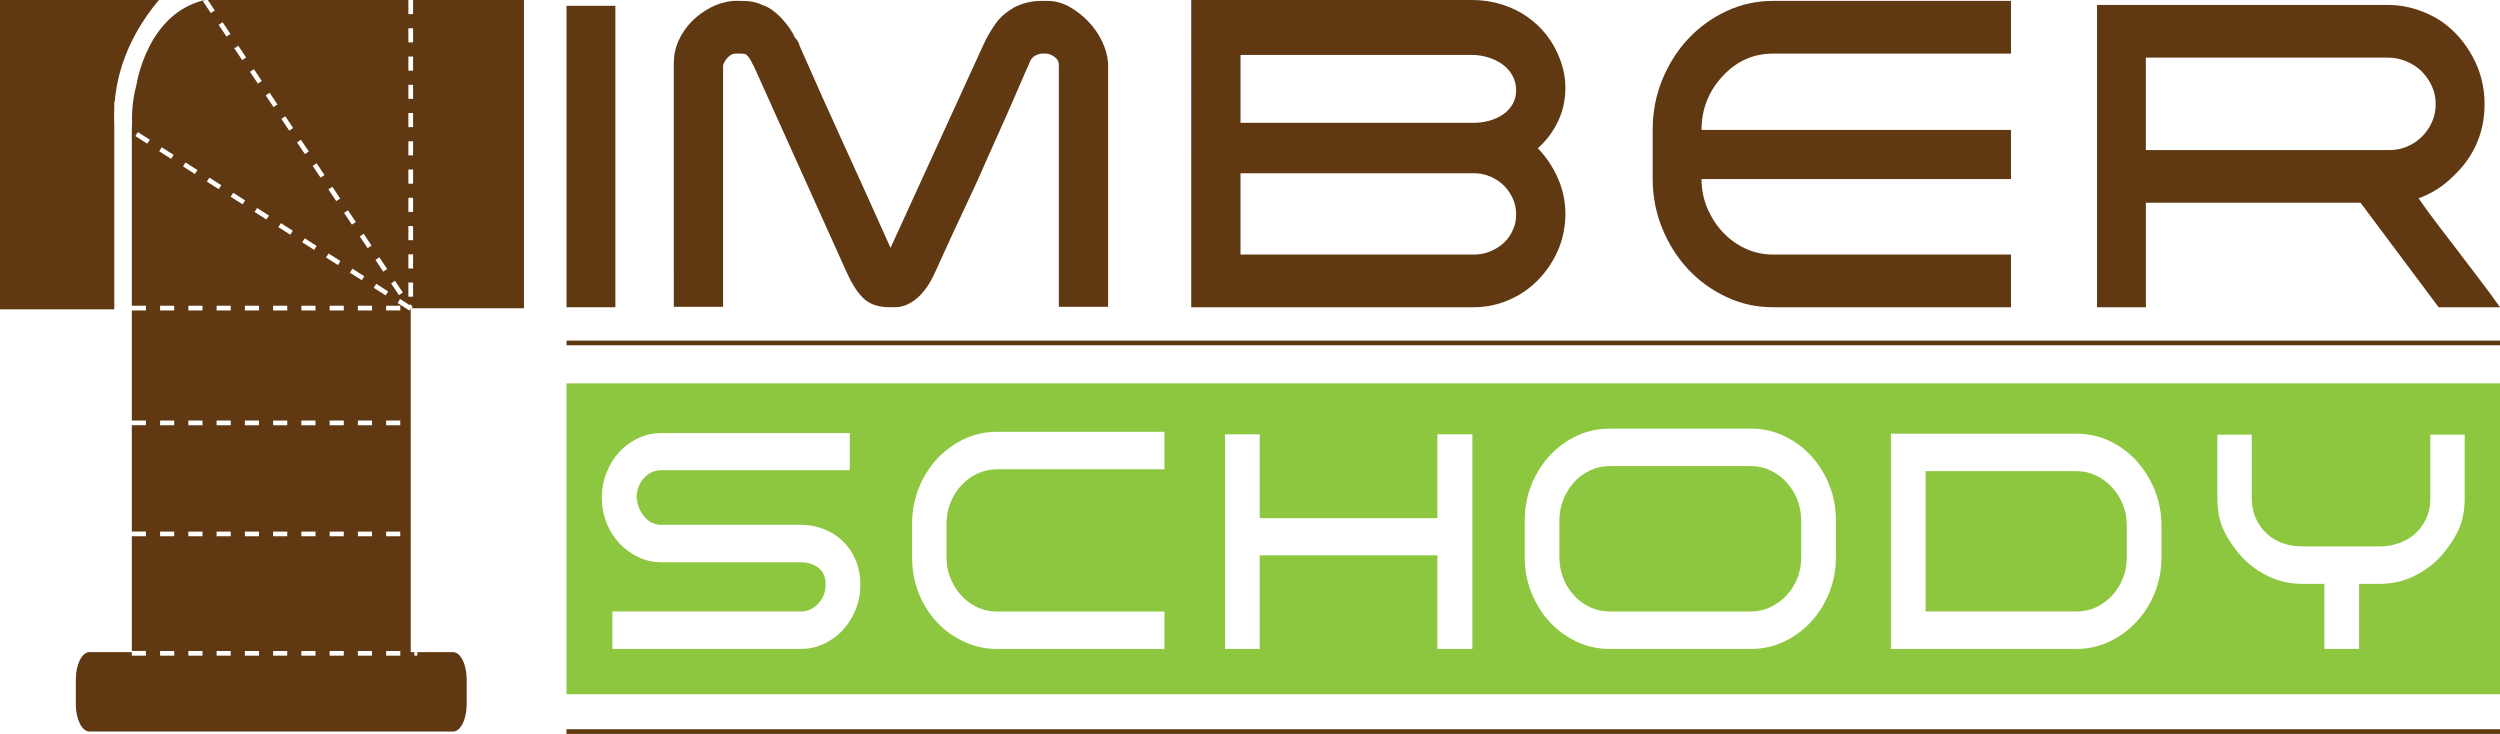
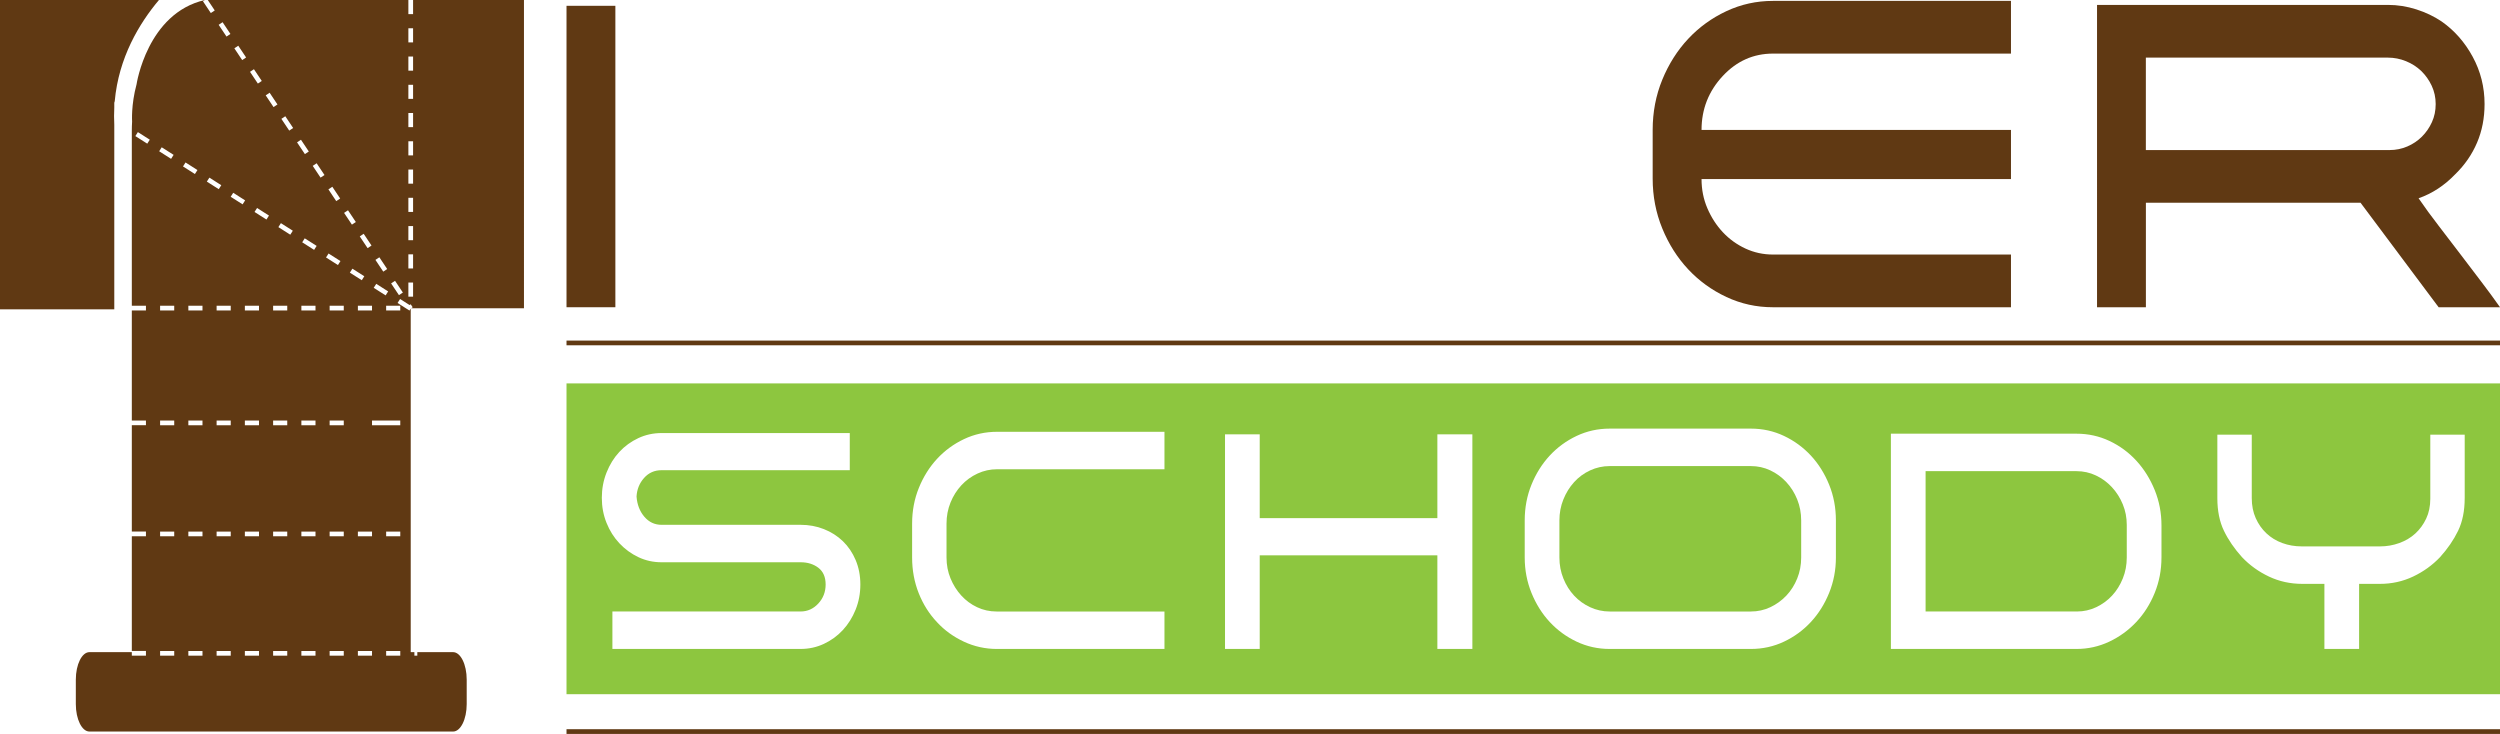
<svg xmlns="http://www.w3.org/2000/svg" id="Warstwa_2" data-name="Warstwa 2" viewBox="0 0 2123.43 623.37">
  <defs>
    <style>
      .cls-1 {
        fill: #8dc63f;
      }

      .cls-2 {
        fill: #603913;
      }

      .cls-3 {
        fill: none;
        stroke: #603913;
        stroke-width: 4px;
      }
    </style>
  </defs>
  <g id="Warstwa_1-2" data-name="Warstwa 1">
    <g>
      <g>
        <path class="cls-2" d="M97.07,91.44v-4.17s.13-.47.38-1.31C100.78,48.9,118.32,19.81,135.01,0H0v262.71h97.07V105.98c-.26-4.97-.24-9.81,0-14.54Z" />
-         <path class="cls-2" d="M445.04,0h-94.18v12h-4V0h-170.38l5.92,8.87-3.33,2.22-6.66-9.98,1.66-1.11c-49.08,11.16-58.08,71.61-58.08,71.61-4.77,17.65-3.78,31.6-3.78,31.6h0c-.16,2.64-.25,5.33-.25,8.1v148.39h12v4h-12v93.48h12v4h-12v90.31h12v4h-12v97.42h12v4h-12v-3h-35.98c-6.4,0-11.58,10.44-11.58,23.32v20.81c0,12.88,5.18,23.32,11.58,23.32h308.84c6.4,0,11.58-10.44,11.58-23.32v-20.81c0-12.88-5.19-23.32-11.58-23.32h-30.36v3h-2.5v-3h-3.11v-291.82l-1.07,1.69-10.12-6.44,2.15-3.38,8.07,5.14.96-.64,1.68,2.52-1.24.83h95.76V0ZM125.08,122.03l-10.12-6.44,2.15-3.38,10.12,6.44-2.15,3.38ZM137.35,125.1l10.12,6.44-2.15,3.38-10.12-6.44,2.15-3.38ZM147.98,556.92h-12v-4h12v4ZM147.98,455.51h-12v-4h12v4ZM147.98,361.19h-12v-4h12v4ZM147.98,263.71h-12v-4h12v4ZM157.59,137.99l10.12,6.44-2.15,3.38-10.12-6.44,2.15-3.38ZM171.98,556.92h-12v-4h12v4ZM171.98,455.51h-12v-4h12v4ZM171.98,361.19h-12v-4h12v4ZM171.98,263.71h-12v-4h12v4ZM322.21,218.53l6.66,9.98-3.33,2.22-6.66-9.98,3.33-2.22ZM308.9,198.57l6.66,9.98-3.33,2.22-6.66-9.98,3.33-2.22ZM282.27,158.63l6.66,9.98-3.33,2.22-6.66-9.98,3.33-2.22ZM229.01,78.76l6.66,9.98-3.33,2.22-6.66-9.98,3.33-2.22ZM215.69,58.79l6.66,9.98-3.33,2.22-6.66-9.98,3.33-2.22ZM202.38,38.83l6.66,9.98-3.33,2.22-6.66-9.98,3.33-2.22ZM189.06,18.86l6.66,9.98-3.33,2.22-6.66-9.98,3.33-2.22ZM177.84,150.87l10.12,6.44-2.15,3.38-10.12-6.44,2.15-3.38ZM195.98,556.92h-12v-4h12v4ZM195.98,455.51h-12v-4h12v4ZM195.98,361.19h-12v-4h12v4ZM195.98,263.71h-12v-4h12v4ZM195.94,167.13l2.15-3.38,10.12,6.44-2.15,3.38-10.12-6.44ZM219.98,556.92h-12v-4h12v4ZM219.98,455.51h-12v-4h12v4ZM219.98,361.19h-12v-4h12v4ZM219.98,263.71h-12v-4h12v4ZM226.31,186.47l-10.12-6.44,2.15-3.38,10.12,6.44-2.15,3.38ZM243.98,556.92h-12v-4h12v4ZM243.98,455.51h-12v-4h12v4ZM243.98,361.19h-12v-4h12v4ZM243.98,263.71h-12v-4h12v4ZM246.56,199.35l-10.12-6.44,2.15-3.38,10.12,6.44-2.15,3.38ZM245.65,110.93l-6.66-9.98,3.33-2.22,6.66,9.98-3.33,2.22ZM255.64,118.7l6.66,9.98-3.33,2.22-6.66-9.98,3.33-2.22ZM267.98,556.92h-12v-4h12v4ZM267.98,455.51h-12v-4h12v4ZM267.98,361.19h-12v-4h12v4ZM267.98,263.71h-12v-4h12v4ZM266.8,212.24l-10.12-6.44,2.15-3.38,10.12,6.44-2.15,3.38ZM272.28,150.87l-6.66-9.98,3.33-2.22,6.66,9.98-3.33,2.22ZM279.07,215.31l10.12,6.44-2.15,3.38-10.12-6.44,2.15-3.38ZM291.98,556.92h-12v-4h12v4ZM291.98,455.51h-12v-4h12v4ZM291.98,361.19h-12v-4h12v4ZM291.98,263.71h-12v-4h12v4ZM295.58,178.6l6.66,9.98-3.33,2.22-6.66-9.98,3.33-2.22ZM299.32,228.2l10.12,6.44-2.15,3.38-10.12-6.44,2.15-3.38ZM315.98,556.92h-12v-4h12v4ZM315.98,455.51h-12v-4h12v4ZM315.98,361.19h-12v-4h12v4ZM315.98,263.71h-12v-4h12v4ZM317.42,244.46l2.15-3.38,10.12,6.44-2.15,3.38-10.12-6.44ZM339.98,556.92h-12v-4h12v4ZM339.98,455.51h-12v-4h12v4ZM339.98,361.19h-12v-4h12v4ZM339.98,259.71v4h-12v-4h12ZM338.86,250.7l-6.66-9.98,3.33-2.22,6.66,9.98-3.33,2.22ZM350.86,252h-4v-12h4v12ZM350.86,228h-4v-12h4v12ZM350.86,204h-4v-12h4v12ZM350.86,180h-4v-12h4v12ZM350.86,156h-4v-12h4v12ZM350.86,132h-4v-12h4v12ZM350.86,108h-4v-12h4v12ZM350.86,84h-4v-12h4v12ZM350.86,60h-4v-12h4v12ZM350.86,36h-4v-12h4v12Z" />
+         <path class="cls-2" d="M445.04,0h-94.18v12h-4V0h-170.38l5.92,8.87-3.33,2.22-6.66-9.98,1.66-1.11c-49.08,11.16-58.08,71.61-58.08,71.61-4.77,17.65-3.78,31.6-3.78,31.6h0c-.16,2.64-.25,5.33-.25,8.1v148.39h12v4h-12v93.48h12v4h-12v90.31h12v4h-12v97.42h12v4h-12v-3h-35.98c-6.4,0-11.58,10.44-11.58,23.32v20.81c0,12.88,5.18,23.32,11.58,23.32h308.84c6.4,0,11.58-10.44,11.58-23.32v-20.81c0-12.88-5.19-23.32-11.58-23.32h-30.36v3h-2.5v-3h-3.11v-291.82l-1.07,1.69-10.12-6.44,2.15-3.38,8.07,5.14.96-.64,1.68,2.52-1.24.83h95.76V0ZM125.08,122.03l-10.12-6.44,2.15-3.38,10.12,6.44-2.15,3.38ZM137.35,125.1l10.12,6.44-2.15,3.38-10.12-6.44,2.15-3.38ZM147.98,556.92h-12v-4h12v4ZM147.98,455.51h-12v-4h12v4ZM147.98,361.19h-12v-4h12v4ZM147.98,263.71h-12v-4h12v4ZM157.59,137.99l10.12,6.44-2.15,3.38-10.12-6.44,2.15-3.38ZM171.98,556.92h-12v-4h12v4ZM171.98,455.51h-12v-4h12v4ZM171.98,361.19h-12v-4h12v4ZM171.98,263.71h-12v-4h12v4ZM322.21,218.53l6.66,9.98-3.33,2.22-6.66-9.98,3.33-2.22ZM308.9,198.57l6.66,9.98-3.33,2.22-6.66-9.98,3.33-2.22ZM282.27,158.63l6.66,9.98-3.33,2.22-6.66-9.98,3.33-2.22ZM229.01,78.76l6.66,9.98-3.33,2.22-6.66-9.98,3.33-2.22ZM215.69,58.79l6.66,9.98-3.33,2.22-6.66-9.98,3.33-2.22ZM202.38,38.83l6.66,9.98-3.33,2.22-6.66-9.98,3.33-2.22ZM189.06,18.86l6.66,9.98-3.33,2.22-6.66-9.98,3.33-2.22ZM177.84,150.87l10.12,6.44-2.15,3.38-10.12-6.44,2.15-3.38ZM195.98,556.92h-12v-4h12v4ZM195.98,455.51h-12v-4h12v4ZM195.98,361.19h-12v-4h12v4ZM195.98,263.71h-12v-4h12v4ZM195.94,167.13l2.15-3.38,10.12,6.44-2.15,3.38-10.12-6.44ZM219.98,556.92h-12v-4h12v4ZM219.98,455.51h-12v-4h12v4ZM219.98,361.19h-12v-4h12v4ZM219.98,263.71h-12v-4h12v4ZM226.31,186.47l-10.12-6.44,2.15-3.38,10.12,6.44-2.15,3.38ZM243.98,556.92h-12v-4h12v4ZM243.98,455.51h-12v-4h12v4ZM243.98,361.19h-12v-4h12v4ZM243.98,263.71h-12v-4h12v4ZM246.56,199.35l-10.12-6.44,2.15-3.38,10.12,6.44-2.15,3.38ZM245.65,110.93l-6.66-9.98,3.33-2.22,6.66,9.98-3.33,2.22ZM255.64,118.7l6.66,9.98-3.33,2.22-6.66-9.98,3.33-2.22ZM267.98,556.92h-12v-4h12v4ZM267.98,455.51h-12v-4h12v4ZM267.98,361.19h-12v-4h12v4ZM267.98,263.71h-12v-4h12v4ZM266.8,212.24l-10.12-6.44,2.15-3.38,10.12,6.44-2.15,3.38ZM272.28,150.87l-6.66-9.98,3.33-2.22,6.66,9.98-3.33,2.22ZM279.07,215.31l10.12,6.44-2.15,3.38-10.12-6.44,2.15-3.38ZM291.98,556.92h-12v-4h12v4ZM291.98,455.51h-12v-4h12v4ZM291.98,361.19h-12v-4h12v4ZM291.98,263.71h-12v-4h12v4ZM295.58,178.6l6.66,9.98-3.33,2.22-6.66-9.98,3.33-2.22ZM299.32,228.2l10.12,6.44-2.15,3.38-10.12-6.44,2.15-3.38ZM315.98,556.92h-12v-4h12v4ZM315.98,455.51h-12v-4h12v4ZM315.98,361.19v-4h12v4ZM315.98,263.71h-12v-4h12v4ZM317.42,244.46l2.15-3.38,10.12,6.44-2.15,3.38-10.12-6.44ZM339.98,556.92h-12v-4h12v4ZM339.98,455.51h-12v-4h12v4ZM339.98,361.19h-12v-4h12v4ZM339.98,259.71v4h-12v-4h12ZM338.86,250.7l-6.66-9.98,3.33-2.22,6.66,9.98-3.33,2.22ZM350.86,252h-4v-12h4v12ZM350.86,228h-4v-12h4v12ZM350.86,204h-4v-12h4v12ZM350.86,180h-4v-12h4v12ZM350.86,156h-4v-12h4v12ZM350.86,132h-4v-12h4v12ZM350.86,108h-4v-12h4v12ZM350.86,84h-4v-12h4v12ZM350.86,60h-4v-12h4v12ZM350.86,36h-4v-12h4v12Z" />
      </g>
      <g>
        <g>
          <path class="cls-2" d="M481.18,260.96V4.93h41.5v256.03h-41.5Z" />
-           <path class="cls-2" d="M899.37,260.59V55.38c0-3.03-1.3-5.44-3.9-7.21-2.61-1.77-4.97-2.66-7.1-2.66h-2.84c-1.89,0-3.96.57-6.21,1.71-2.25,1.14-3.96,3.36-5.14,6.64-.47,1.01-1.54,3.41-3.19,7.2-1.66,3.8-3.9,8.98-6.74,15.55-2.61,6.07-5.97,13.79-10.11,23.14-4.14,9.36-9.29,20.86-15.43,34.52-5.44,12.65-11.83,26.68-19.15,42.1-7.34,15.43-15.73,33.63-25.19,54.62-1.66,3.79-3.61,7.46-5.85,11-2.25,3.54-4.79,6.7-7.63,9.48-2.84,2.79-6.03,5.06-9.58,6.83-3.55,1.77-7.22,2.66-11,2.66h-5.68c-9.22-.25-16.32-2.78-21.28-7.59-4.96-4.8-9.7-12.14-14.19-22l-79.45-176.38v.38c-1.19-2.52-2.19-4.42-3.02-5.69-.83-1.26-1.83-2.4-3.02-3.41-.95-.5-2.48-.76-4.61-.76h-4.26c-2.36,0-4.61,1.14-6.74,3.41-2.13,2.27-3.43,4.55-3.9,6.83v204.83h-41.86V53.86c0-6.83,1.36-13.28,4.08-19.35,2.72-6.07,6.44-11.5,11.17-16.31,4.73-4.8,10.16-8.78,16.32-11.95,6.14-3.16,12.65-4.99,19.51-5.5h5.67c4.02,0,7.39.25,10.11.76,2.72.51,5.5,1.39,8.34,2.66h-.35c2.84.76,5.73,2.22,8.69,4.36,2.95,2.15,5.67,4.55,8.16,7.21,2.48,2.66,4.73,5.44,6.74,8.35,2.01,2.91,3.48,5.5,4.43,7.78,2.36,2.53,3.66,4.81,3.9,6.83,12.77,29.08,25.6,57.72,38.49,85.91,12.88,28.2,25.83,56.84,38.84,85.91l79.1-172.96c2.36-5.31,5.55-10.87,9.58-16.69,4.02-5.81,9.22-10.49,15.61-14.04h-.36c7.57-4.04,15.61-6.07,24.12-6.07h5.32c6.38,0,12.53,1.65,18.44,4.93,5.91,3.29,11.29,7.46,16.14,12.52,4.84,5.06,8.74,10.69,11.71,16.88,2.95,6.2,4.67,12.33,5.14,18.4v207.11h-41.86Z" />
-           <path class="cls-2" d="M1329.61,74.34c0,10.37-2.07,19.92-6.21,28.64-4.14,8.72-9.87,16.37-17.2,22.95,7.09,7.34,12.77,15.81,17.02,25.42,4.26,9.61,6.38,19.72,6.38,30.34s-2.13,21.5-6.38,31.1c-4.26,9.61-9.93,18.02-17.02,25.22-7.1,7.2-15.37,12.84-24.83,16.88-9.46,4.05-19.39,6.07-29.8,6.07h-239.77V0h238.71c7.33,0,14.6.95,21.82,2.84,7.21,1.9,14.01,4.74,20.39,8.54,6.38,3.79,12.12,8.48,17.2,14.03,5.08,5.57,9.28,11.89,12.59,18.97,4.73,10.12,7.09,20.1,7.09,29.96ZM1053.66,104.31h198.28c4.26,0,8.51-.57,12.77-1.71,4.26-1.14,8.1-2.84,11.53-5.12,3.43-2.28,6.21-5.18,8.34-8.72,2.13-3.54,3.19-7.59,3.19-12.14s-1.07-8.72-3.19-12.52c-2.13-3.79-4.96-6.95-8.51-9.48-3.55-2.53-7.57-4.49-12.06-5.88-4.49-1.38-8.99-2.08-13.48-2.08h-196.86v57.66ZM1285.28,194.59c1.65-3.54,2.48-7.71,2.48-12.52s-.95-9.29-2.84-13.47c-1.89-4.17-4.44-7.83-7.62-11-3.19-3.16-6.98-5.69-11.35-7.59-4.38-1.9-8.93-2.85-13.65-2.85h-198.63v69.04h198.63c6.85,0,13.42-1.96,19.68-5.88,6.26-3.92,10.7-9.16,13.3-15.74Z" />
          <path class="cls-2" d="M1463.33,64.48c-12.06,12.9-18.09,28.2-18.09,45.9h262.83v41.72h-262.83c0,8.86,1.65,17.13,4.97,24.85,3.31,7.72,7.68,14.48,13.12,20.29,5.44,5.82,11.82,10.43,19.15,13.85,7.33,3.41,15.13,5.12,23.41,5.12h202.18v44.76h-202.18c-13.96,0-27.13-2.9-39.55-8.72-12.41-5.81-23.23-13.66-32.46-23.52-9.22-9.86-16.55-21.43-21.99-34.71-5.44-13.28-8.16-27.37-8.16-42.29v-41.34c0-15.17,2.72-29.4,8.16-42.67,5.44-13.28,12.77-24.84,21.99-34.71,9.22-9.86,20.04-17.7,32.46-23.52,12.42-5.81,25.59-8.72,39.55-8.72h202.18v44.76h-202.18c-16.56,0-30.75,6.32-42.56,18.96Z" />
          <path class="cls-2" d="M2085.48,147.93c-9.22,9.61-19.63,16.44-31.21,20.48,5.2,7.59,10.87,15.36,17.03,23.33,6.15,7.97,12.23,15.93,18.27,23.9,6.03,7.97,11.94,15.74,17.74,23.33,5.79,7.59,11.17,14.92,16.14,22h-52.14l-66.33-88.76h-182.32v88.76h-41.5V4.17h247.23c8.04,0,16.02,1.27,23.94,3.79,7.92,2.53,15.08,5.95,21.46,10.24,10.87,7.59,19.68,17.58,26.42,29.97,6.74,12.39,10.11,25.79,10.11,40.21,0,11.89-2.13,22.82-6.39,32.81-4.26,9.99-10.41,18.91-18.44,26.74ZM1822.64,127.45h207.15c5.19,0,10.16-1.01,14.89-3.03,4.73-2.02,8.87-4.8,12.42-8.34,3.55-3.54,6.38-7.65,8.51-12.33,2.13-4.68,3.19-9.8,3.19-15.36s-1.13-10.75-3.37-15.55c-2.25-4.8-5.21-8.97-8.87-12.52-3.67-3.54-7.98-6.32-12.95-8.34-4.97-2.02-10.06-3.03-15.25-3.03h-205.73v78.52Z" />
        </g>
        <g>
          <path class="cls-1" d="M481.18,325.66v263.95h1642.25v-263.95H481.18ZM726.75,517.77c-2.67,6.65-6.29,12.45-10.87,17.39-4.58,4.95-9.95,8.86-16.11,11.73-6.16,2.88-12.74,4.31-19.73,4.31h-159.88v-31.82h159.88c5.83,0,10.82-2.25,14.99-6.74,4.16-4.49,6.24-9.89,6.24-16.18s-2.04-11.01-6.12-14.16c-4.08-3.14-9.12-4.72-15.11-4.72h-118.16c-6.99,0-13.53-1.44-19.61-4.32-6.08-2.88-11.45-6.79-16.11-11.73-4.66-4.94-8.33-10.74-10.99-17.39-2.67-6.65-4-13.75-4-21.3s1.33-14.7,4-21.44c2.66-6.74,6.28-12.58,10.87-17.53,4.58-4.94,9.95-8.85,16.12-11.73,6.16-2.87,12.74-4.31,19.73-4.31h159.88v31.55h-159.88c-5.99,0-10.95,2.2-14.86,6.61-3.92,4.41-6.04,9.67-6.37,15.77.5,6.84,2.71,12.54,6.62,17.13,3.91,4.58,8.78,6.88,14.61,6.88h118.16c6.99,0,13.57,1.21,19.73,3.64,6.16,2.43,11.53,5.85,16.11,10.25,4.58,4.41,8.2,9.75,10.87,16.04,2.66,6.29,4,13.21,4,20.77s-1.34,14.65-4,21.3ZM989.05,398.57h-142.14c-5.83,0-11.37,1.21-16.61,3.64-5.25,2.43-9.83,5.76-13.74,9.98-3.91,4.23-6.99,9.13-9.24,14.7-2.25,5.58-3.37,11.51-3.37,17.8v28.86c0,6.3,1.12,12.18,3.37,17.66,2.25,5.49,5.28,10.34,9.12,14.56,3.83,4.22,8.33,7.55,13.49,9.98,5.16,2.43,10.65,3.64,16.49,3.64h142.64v31.82h-142.14c-9.99,0-19.4-2.07-28.23-6.2-8.83-4.13-16.41-9.61-22.73-16.45-6.66-7.01-11.86-15.24-15.62-24.68-3.75-9.44-5.62-19.55-5.62-30.34v-28.86c0-10.79,1.91-20.9,5.75-30.34,3.83-9.44,8.99-17.66,15.49-24.67,6.5-7.01,14.12-12.58,22.86-16.72,8.74-4.13,18.11-6.2,28.1-6.2h142.14v31.82ZM1250.59,551.21h-29.73v-79.55h-150.89v79.55h-29.48v-182.3h29.48v71.19h150.89v-71.19h29.73v182.3ZM1559.36,473.54c0,10.61-1.92,20.63-5.75,30.07-3.83,9.44-8.99,17.66-15.49,24.67-6.5,7.01-14.11,12.59-22.86,16.72-8.74,4.14-18.11,6.2-28.1,6.2h-119.91c-9.99,0-19.36-2.07-28.1-6.2-8.74-4.13-16.36-9.71-22.86-16.72-6.5-7.01-11.66-15.24-15.49-24.67-3.83-9.44-5.75-19.46-5.75-30.07v-31.55c0-10.79,1.91-20.9,5.75-30.34,3.83-9.44,8.99-17.66,15.49-24.68,6.49-7.01,14.12-12.58,22.86-16.72,8.74-4.13,18.11-6.2,28.1-6.2h119.91c9.99,0,19.36,2.07,28.1,6.2,8.74,4.14,16.36,9.71,22.86,16.72,6.49,7.01,11.66,15.24,15.49,24.68,3.83,9.44,5.75,19.55,5.75,30.34v31.55ZM1835.89,473.54c0,10.61-1.92,20.63-5.75,30.07-3.83,9.44-9.03,17.66-15.61,24.67-6.58,7.01-14.24,12.59-22.98,16.72-8.74,4.14-18.03,6.2-27.85,6.2h-157.63v-182.84h157.63c9.99,0,19.36,2.07,28.1,6.2,8.74,4.14,16.36,9.76,22.86,16.86,6.49,7.1,11.65,15.37,15.49,24.81,3.83,9.44,5.75,19.46,5.75,30.07v27.24ZM2093.44,423.11c0,10.79-1.87,20.05-5.62,27.78-3.75,7.73-8.87,15.2-15.36,22.38-6.49,6.83-14.11,12.31-22.86,16.45-8.74,4.14-18.11,6.2-28.1,6.2h-17.74v55.28h-29.48v-55.28h-18.74c-10.16,0-19.61-2.06-28.35-6.2-8.75-4.13-16.36-9.61-22.86-16.45-6.49-7.19-11.62-14.65-15.36-22.38-3.75-7.73-5.62-16.99-5.62-27.78v-53.93h29.23v53.93c0,6.3,1.12,11.96,3.37,16.99,2.25,5.04,5.28,9.35,9.12,12.94,3.83,3.6,8.33,6.34,13.49,8.22,5.16,1.89,10.66,2.83,16.49,2.83h66.45c5.66,0,11.12-.94,16.36-2.83,5.25-1.89,9.78-4.58,13.62-8.09,3.83-3.51,6.91-7.73,9.24-12.67,2.33-4.94,3.5-10.56,3.5-16.86v-54.47h29.23v53.93Z" />
          <path class="cls-1" d="M1517.26,409.5c-3.92-4.22-8.45-7.55-13.62-9.98-5.16-2.43-10.66-3.64-16.49-3.64h-119.91c-5.83,0-11.36,1.21-16.61,3.64-5.25,2.43-9.79,5.76-13.62,9.98-3.83,4.23-6.87,9.13-9.12,14.7-2.25,5.58-3.37,11.51-3.37,17.8v31.55c0,6.3,1.12,12.23,3.37,17.8,2.25,5.58,5.29,10.43,9.12,14.56,3.83,4.13,8.37,7.41,13.62,9.84,5.25,2.43,10.78,3.64,16.61,3.64h119.91c5.83,0,11.32-1.21,16.49-3.64,5.16-2.43,9.7-5.71,13.62-9.84,3.91-4.13,6.99-8.99,9.24-14.56,2.25-5.57,3.37-11.5,3.37-17.8v-31.55c0-6.29-1.13-12.22-3.37-17.8-2.25-5.57-5.33-10.47-9.24-14.7Z" />
          <path class="cls-1" d="M1793.8,413.81c-3.92-4.22-8.45-7.55-13.62-9.98-5.16-2.43-10.66-3.64-16.49-3.64h-128.15v119.19h128.65c5.66,0,11.07-1.21,16.24-3.64,5.16-2.43,9.65-5.71,13.49-9.84,3.83-4.13,6.87-8.99,9.12-14.56,2.25-5.57,3.37-11.5,3.37-17.8v-27.78c0-6.11-1.12-11.91-3.37-17.39-2.25-5.48-5.33-10.33-9.24-14.56Z" />
        </g>
        <line class="cls-3" x1="481.18" y1="291.28" x2="2123.43" y2="291.28" />
        <line class="cls-3" x1="481.18" y1="621.37" x2="2123.43" y2="621.37" />
      </g>
    </g>
  </g>
</svg>